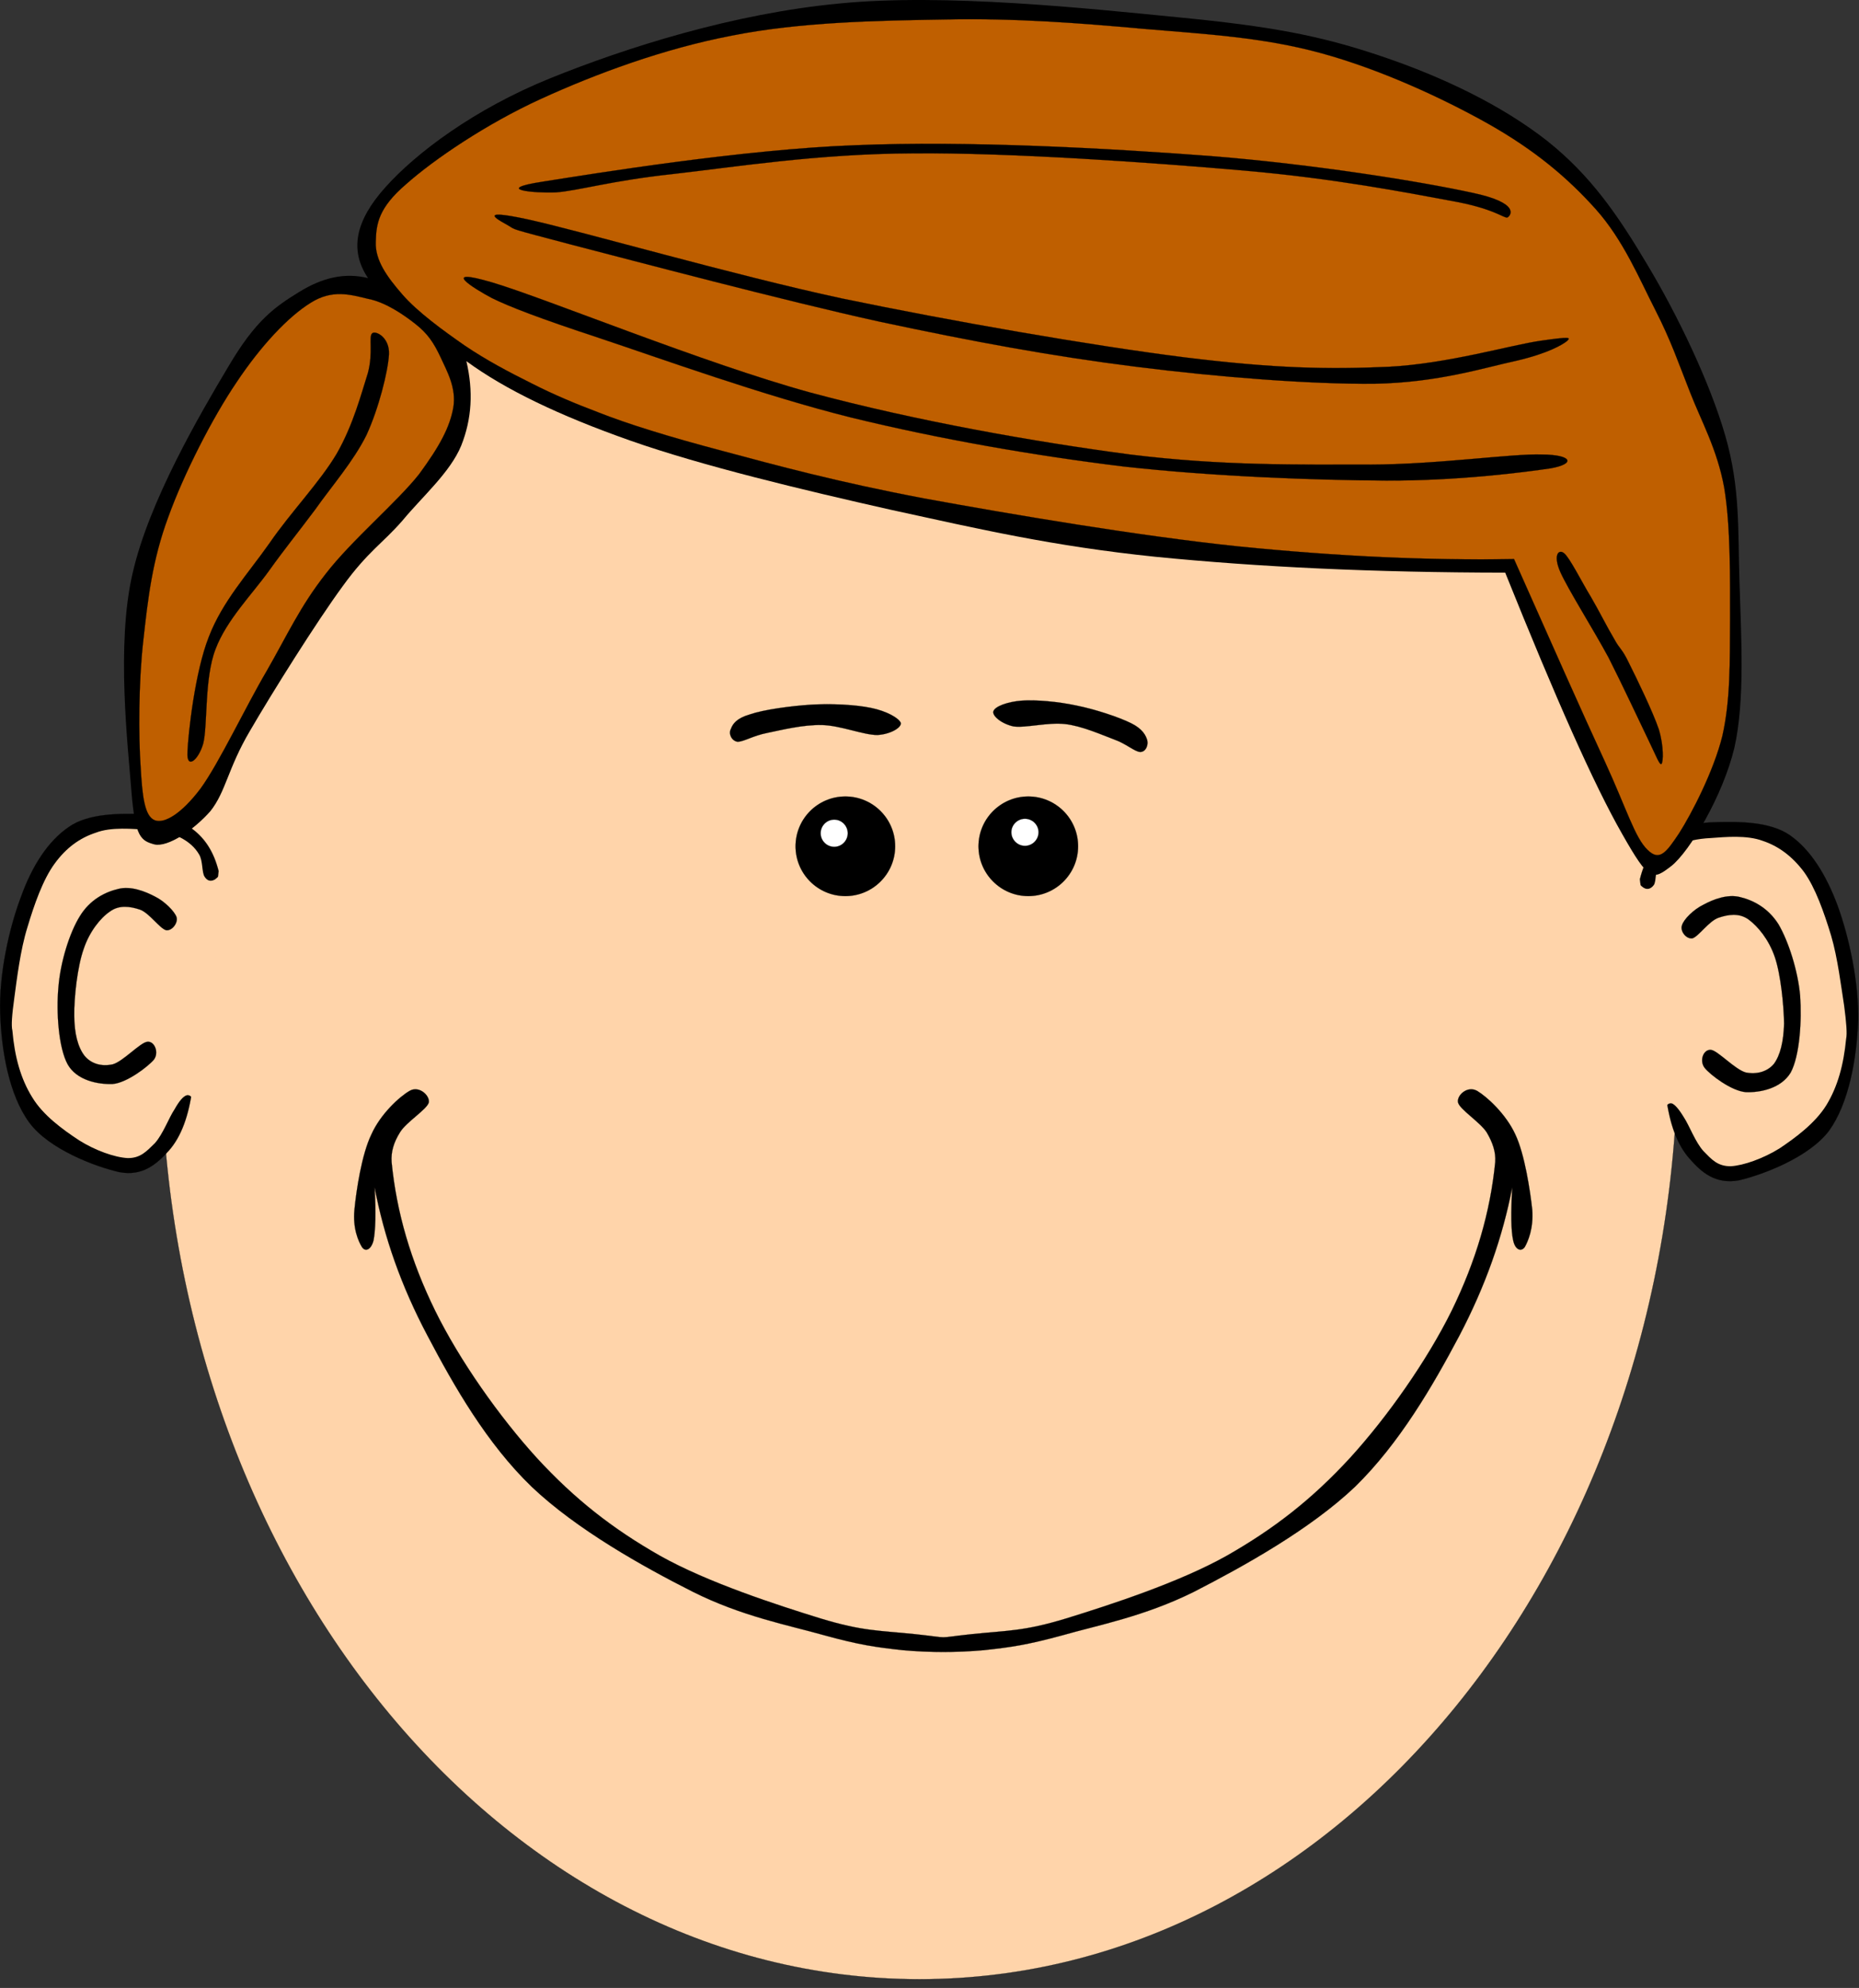
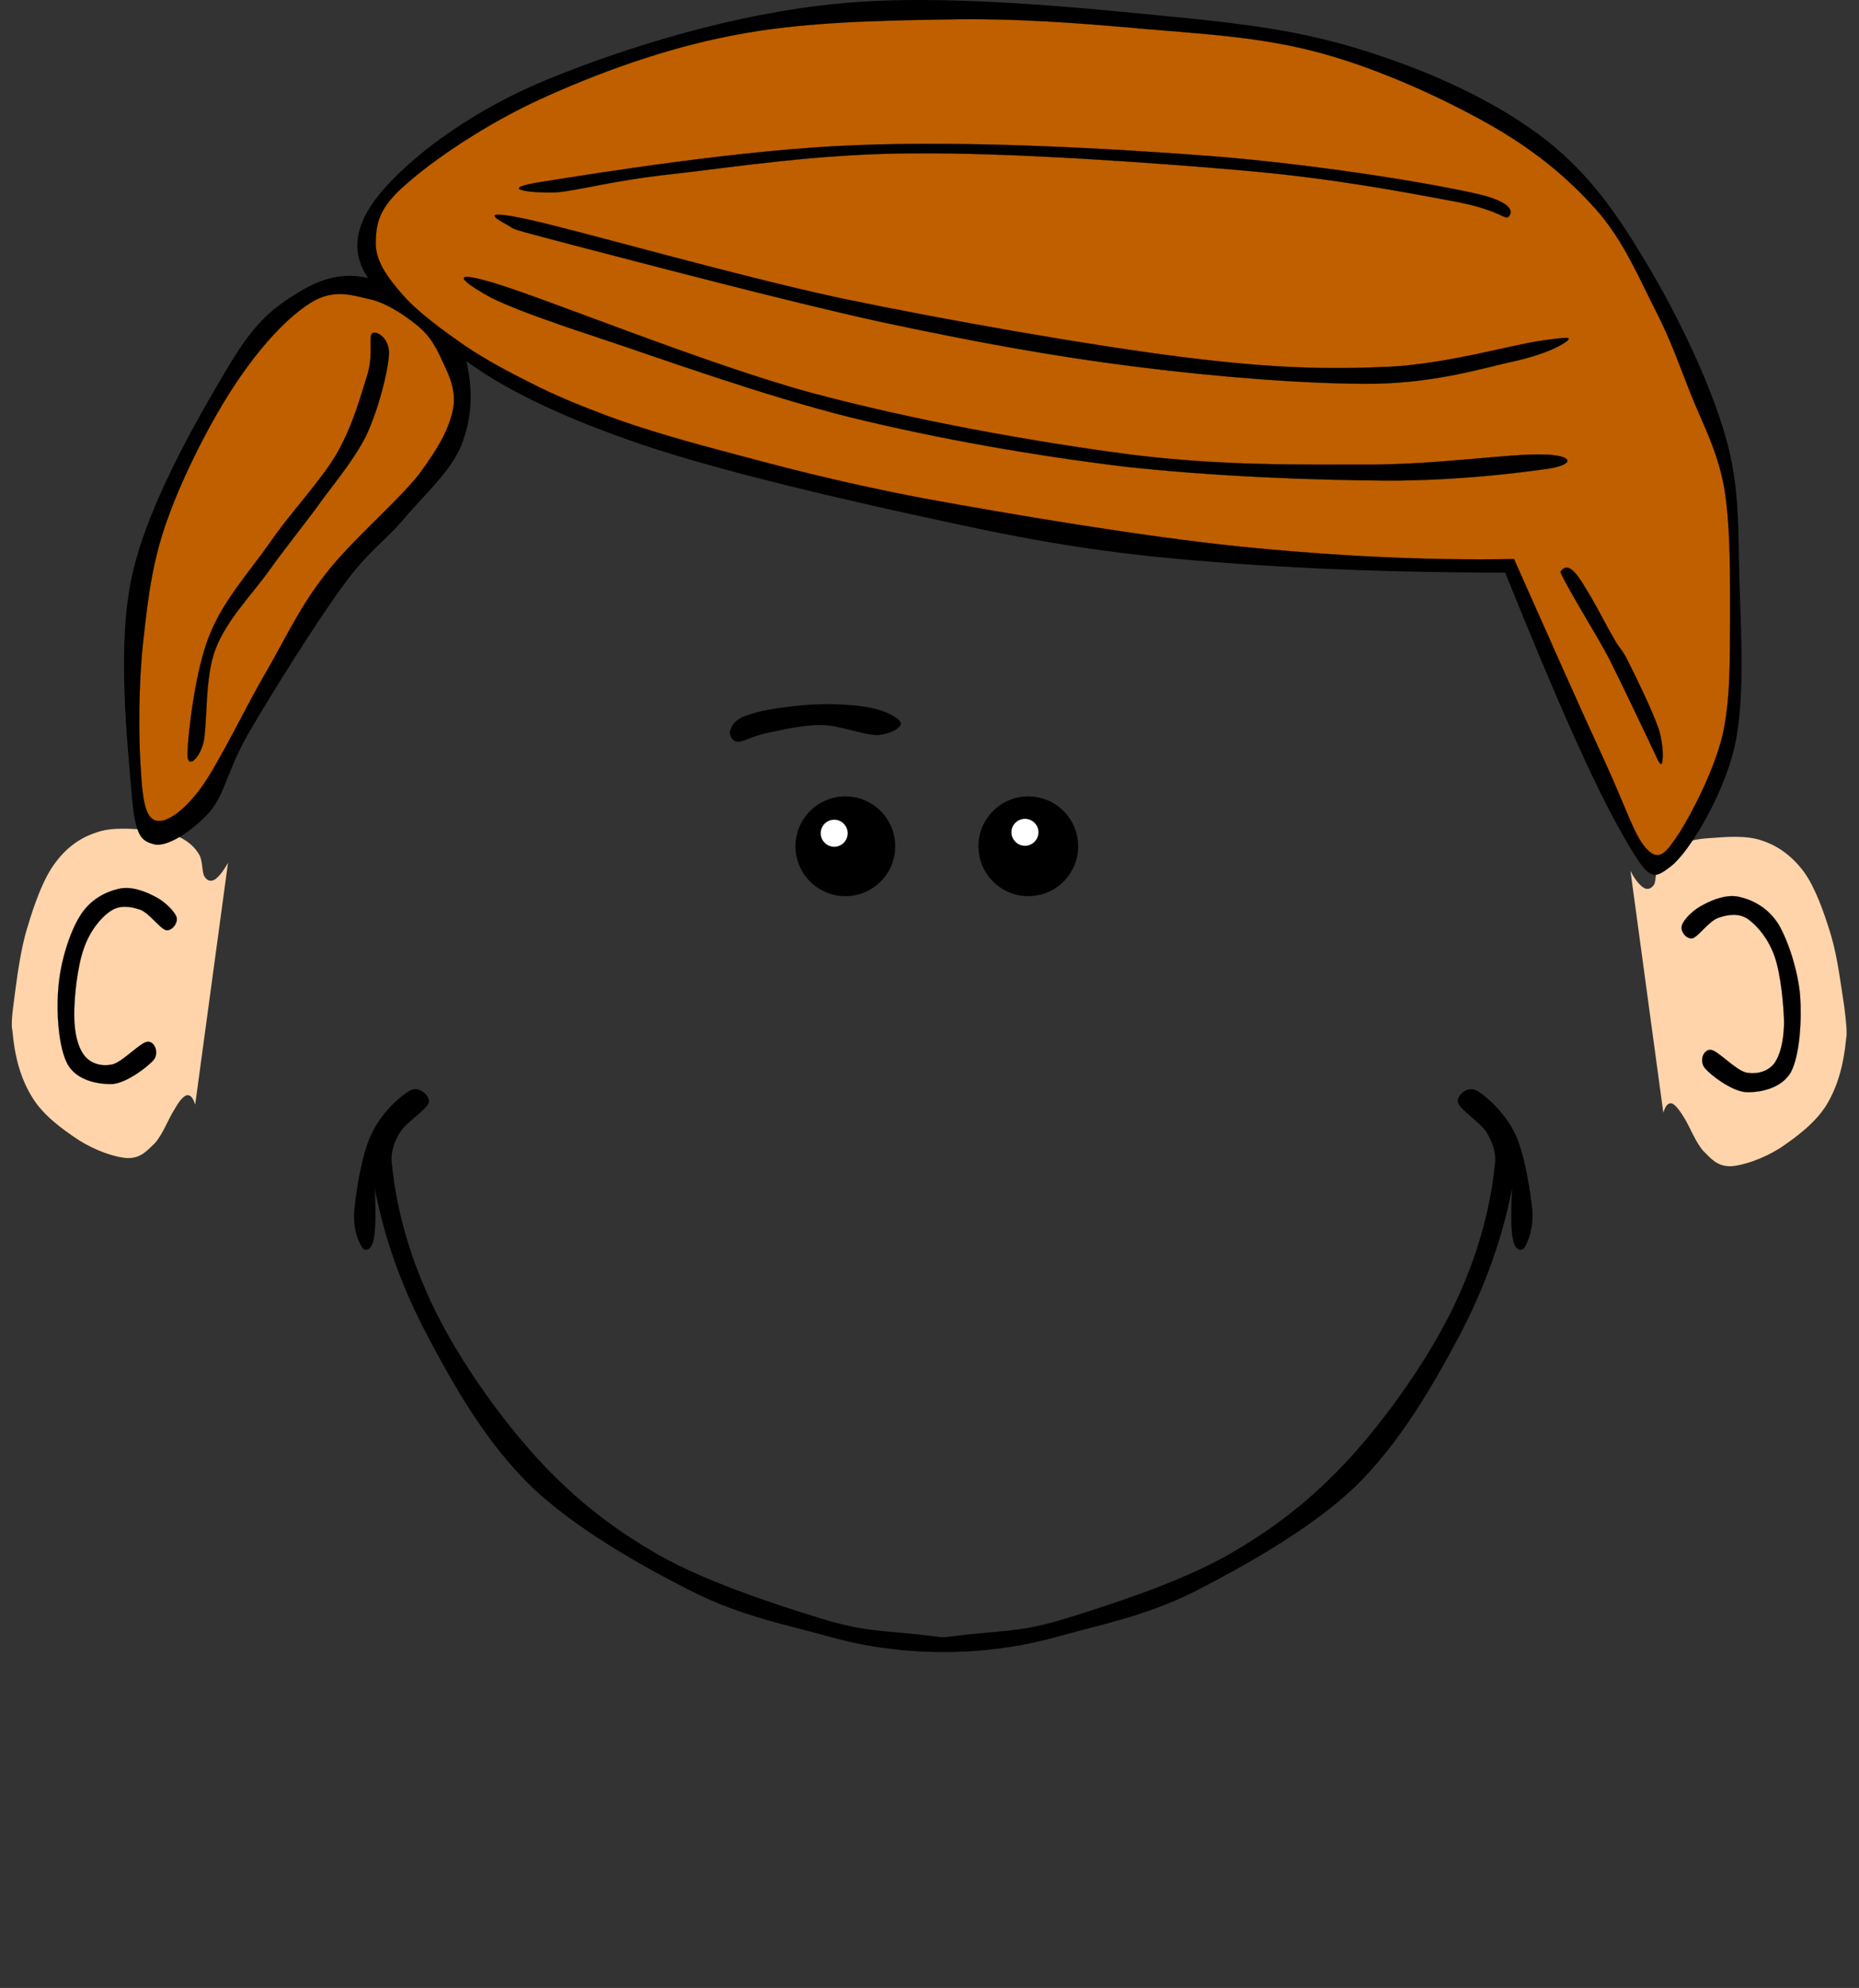
<svg xmlns="http://www.w3.org/2000/svg" width="477" height="510">
  <rect width="100%" height="100%" fill="#333333" stroke="none" />
  <g id="imagebot_2">
-     <path fill-rule="evenodd" stroke="black" stroke-width="0.036" stroke-miterlimit="10" fill="#ffd4aa" d="M 41.359 268.923 C 41.359 400.793 128.478 507.753 235.939 507.753 S 430.519 400.793 430.519 268.923 C 430.519 137.023 343.399 30.063 235.939 30.063 C 128.479 30.067 41.359 137.023 41.359 268.923 L 41.36 268.923 L 41.359 268.923 z" id="imagebot_38" />
-     <path stroke="black" stroke-width="0.036" stroke-miterlimit="10" fill-rule="evenodd" d="M 56.097 223.48 C 54.873 218.62 52.677 215.16 49.365 212.68 S 41.589 208.86 36.369 208.83 C 31.005 208.72 22.761 208.54 17.613 212.18 C 12.357 215.78 8.217 222.11 5.337 230.21 C 2.313 238.2 -0.279 250.01 0.045 259.8 C 0.333 269.56 2.349 280.94 7.497 287.96 C 12.573 294.87 24.489 299.3 30.609 300.7 C 36.549 301.82 40.149 298.72 43.353 295.16 C 46.521 291.56 48.429 286.26 49.365 279.28 L 56.097 223.48 z" id="imagebot_37" />
    <path fill-rule="evenodd" fill="#ffd4aa" d="M 50.085 283.38 C 49.509 281.55 48.789 280.79 47.925 280.97 C 47.061 281.22 46.017 282.38 44.793 284.57 C 43.353 286.7 41.805 290.98 39.753 293.25 C 37.629 295.34 36.045 297.14 32.769 297.1 C 29.385 296.92 24.381 295.12 20.277 292.53 C 16.137 289.79 11.061 286.16 8.253 281.48 C 5.301 276.73 3.753 271.07 3.177 264.38 C 2.853 263.15 3.069 260.35 3.681 255.95 C 4.293 251.42 5.229 243.64 7.029 237.92 C 8.793 232.01 11.025 225.64 14.013 221.57 C 16.965 217.5 20.493 214.95 24.597 213.62 C 28.485 212.1 34.137 212.64 37.809 212.9 C 41.337 213.08 44.001 213.72 46.233 214.84 C 48.357 215.92 50.013 217.36 51.057 219.16 C 52.101 220.78 51.741 223.8 52.497 224.92 C 53.181 225.96 54.009 226.25 55.125 225.64 C 56.133 224.92 57.213 223.66 58.509 221.32 C 55.701 241.98 52.893 262.68 50.085 283.38 z" id="imagebot_36" />
    <path stroke="black" stroke-width="0.036" stroke-miterlimit="10" fill-rule="evenodd" d="M 45.297 235.29 C 44.793 233.78 42.165 231.18 39.753 230 C 37.197 228.66 33.561 227.23 30.357 228.05 C 27.009 228.84 23.121 230.75 20.493 235.04 C 17.829 239.32 15.489 246.84 14.985 253.32 C 14.409 259.73 15.021 268.77 17.361 273.05 C 19.665 277.16 25.137 278.24 28.917 278.09 C 32.517 277.81 37.989 273.63 39.501 271.83 C 40.869 269.96 39.609 267.04 37.809 267.26 C 35.973 267.44 31.581 272.33 28.917 273.05 C 26.073 273.66 23.445 272.95 21.717 270.89 C 19.989 268.7 19.053 265.1 19.053 260.53 C 18.981 255.85 19.881 247.89 21.465 243.46 C 22.941 239 25.785 235.47 28.197 233.85 C 30.573 232.09 33.417 232.52 35.901 233.35 C 38.277 234.17 40.977 238.21 42.633 238.64 C 44.145 238.85 45.729 236.76 45.297 235.29 z" id="imagebot_35" />
-     <path stroke="black" stroke-width="0.036" stroke-miterlimit="10" fill-rule="evenodd" d="M 420.78 225.57 C 421.96 220.74 424.16 217.18 427.51 214.73 C 430.78 212.21 435.1 210.99 440.47 210.92 C 445.8 210.81 454 210.63 459.26 214.27 C 464.44 217.87 468.48 224.2 471.5 232.3 C 474.42 240.29 477.01 252.1 476.79 261.89 C 476.4 271.65 474.38 283.03 469.34 290.05 C 464.16 296.96 452.2 301.39 446.26 302.79 C 440.22 303.9 436.62 300.81 433.52 297.24 C 430.32 293.64 428.41 288.35 427.51 281.37 L 420.78 225.57 z" id="imagebot_34" />
    <path fill-rule="evenodd" fill="#ffd4aa" d="M 426.79 285.47 C 427.33 283.64 428.05 282.88 428.95 283.06 C 429.7 283.31 430.75 284.46 432.08 286.66 C 433.48 288.78 435.03 293.07 437.12 295.34 C 439.17 297.43 440.72 299.23 444.1 299.19 C 447.38 299.01 452.42 297.21 456.6 294.62 C 460.63 291.92 465.74 288.18 468.62 283.53 C 471.54 278.74 473.05 273.2 473.7 266.47 C 473.98 265.24 473.77 262.44 473.19 258.04 C 472.47 253.51 471.54 245.73 469.84 240.01 C 468.04 234.1 465.81 227.73 462.86 223.66 C 459.8 219.59 456.27 217.04 452.28 215.71 C 448.21 214.19 442.63 214.73 439.03 214.99 C 435.39 215.17 432.73 215.81 430.6 216.93 C 428.34 218.01 426.79 219.45 425.82 221.25 C 424.66 222.87 425.06 225.89 424.38 227.01 C 423.62 228.05 422.68 228.34 421.71 227.73 C 420.67 227.01 419.55 225.75 418.36 223.41 C 421.17 244.07 423.98 264.77 426.79 285.47 z" id="imagebot_33" />
    <path stroke="black" stroke-width="0.036" stroke-miterlimit="10" fill-rule="evenodd" d="M 431.58 237.38 C 432.01 235.86 434.6 233.27 437.12 232.08 C 439.57 230.75 443.24 229.31 446.48 230.14 C 449.76 230.93 453.64 232.84 456.34 237.12 C 458.86 241.41 461.31 248.93 461.89 255.41 C 462.36 261.82 461.78 270.86 459.48 275.14 C 457.03 279.24 451.66 280.32 447.96 280.18 C 444.25 279.89 438.78 275.72 437.37 273.92 C 435.97 272.04 437.12 269.13 439.03 269.34 C 440.76 269.52 445.22 274.42 447.96 275.14 C 450.66 275.68 453.43 275 455.16 272.94 C 456.81 270.71 457.64 267.22 457.78 262.61 C 457.71 257.93 456.92 249.98 455.41 245.55 C 453.86 240.98 451.02 237.63 448.68 235.9 C 446.19 234.1 443.35 234.64 440.97 235.43 C 438.49 236.26 435.82 240.29 434.24 240.73 C 432.62 240.94 431.04 238.85 431.58 237.38 z" id="imagebot_32" />
    <path stroke="black" stroke-width="0.036" stroke-miterlimit="10" fill-rule="evenodd" d="M 204.13 217.11 C 204.13 224.16 209.85 229.89 216.91 229.89 C 223.96 229.89 229.69 224.16 229.69 217.11 C 229.69 210.05 223.96 204.33 216.91 204.33 C 209.85 204.33 204.13 210.05 204.13 217.11 z" id="imagebot_31" />
    <path fill-rule="evenodd" stroke="black" stroke-width="0.036" stroke-miterlimit="10" fill="white" d="M 210.57 213.76 C 210.57 215.67 212.12 217.25 214.06 217.25 C 215.97 217.25 217.52 215.67 217.52 213.76 S 215.97 210.27 214.06 210.27 C 212.12 210.27 210.57 211.85 210.57 213.76 z" id="imagebot_30" />
    <path stroke="black" stroke-width="0.036" stroke-miterlimit="10" fill-rule="evenodd" d="M 192.43 183.27 C 195.85 182.08 202.83 181.11 208.12 180.78 C 213.34 180.46 219.54 180.78 223.5 181.61 C 227.42 182.4 230.66 184.2 231.13 185.46 C 231.38 186.65 228.46 188.38 225.15 188.56 C 221.62 188.6 215.61 186.08 210.86 186 C 205.96 185.9 200.56 187.27 196.89 188.02 C 193.18 188.74 190.77 190.33 189.22 190.29 C 187.68 190.04 186.88 188.2 187.53 187.02 C 188 185.75 188.94 184.28 192.43 183.27 z" id="imagebot_29" />
    <path stroke="black" stroke-width="0.036" stroke-miterlimit="10" fill-rule="evenodd" d="M 276.63 217.11 C 276.63 224.16 270.91 229.89 263.85 229.89 C 256.8 229.89 251.07 224.16 251.07 217.11 C 251.07 210.05 256.8 204.33 263.85 204.33 C 270.91 204.33 276.63 210.05 276.63 217.11 z" id="imagebot_28" />
    <path fill-rule="evenodd" stroke="black" stroke-width="0.036" stroke-miterlimit="10" fill="white" d="M 266.48 213.51 C 266.48 215.42 264.9 217 262.99 217 S 259.5 215.42 259.5 213.51 S 261.08 210.05 262.99 210.05 S 266.48 211.6 266.48 213.51 z" id="imagebot_27" />
-     <path stroke="black" stroke-width="0.036" stroke-miterlimit="10" fill-rule="evenodd" d="M 290.24 185.54 C 287.04 183.95 280.92 181.94 276.2 181 C 271.38 179.96 265.72 179.49 262.16 179.74 C 258.49 180.03 255.28 181.22 254.89 182.48 C 254.53 183.59 256.91 185.68 260.07 186.36 C 263.21 186.8 268.86 185.25 273.29 185.75 C 277.53 186.22 282.54 188.45 285.81 189.68 C 288.98 190.79 291.11 192.84 292.58 192.92 C 294.02 192.88 294.67 191.19 294.38 189.93 C 294.02 188.67 293.16 186.98 290.24 185.54 z" id="imagebot_26" />
    <path stroke="black" stroke-width="0.036" stroke-miterlimit="10" fill-rule="evenodd" d="M 234.98 419.25 C 225.33 418.24 221.48 418.53 210.46 415.18 C 199.41 411.76 181.59 406 169.35 399.12 C 157.15 392.18 147.5 384.62 137.78 374.07 C 128.1 363.45 117.91 348.98 111.64 336.23 C 105.38 323.45 101.74 310.96 100.48 298.11 C 100.3 295.48 101.02 293.07 102.64 290.48 C 104.23 287.85 109.56 284.61 110.02 282.84 C 110.35 281.08 107.54 278.42 105.09 279.86 C 102.57 281.3 97.641 285.76 95.301 291.02 C 92.817 296.09 91.413 305.45 90.945 310.35 C 90.477 315.17 91.989 318.48 92.853 319.89 C 93.681 321.22 95.193 320.72 95.841 318.23 C 96.345 315.68 96.489 311.14 96.129 304.62 C 98.541 317.3 102.9 329.86 109.74 342.75 C 116.5 355.6 124.89 370.29 136.41 381.41 C 147.97 392.39 164.96 401.9 177.81 408.38 C 190.45 414.71 202.4 416.94 211.58 419.54 C 220.58 422.02 224.83 422.6 231.7 423.35 C 238.54 423.96 245.49 423.96 252.4 423.35 C 259.28 422.6 263.46 422.02 272.56 419.54 C 281.64 416.94 293.59 414.71 306.33 408.38 C 318.97 401.9 336.14 392.39 347.7 381.41 C 359.07 370.29 367.6 355.6 374.41 342.75 C 381.18 329.86 385.57 317.3 388.02 304.62 C 387.66 311.14 387.69 315.68 388.27 318.23 C 388.81 320.72 390.36 321.22 391.26 319.89 C 392.05 318.48 393.52 315.17 393.16 310.35 C 392.62 305.45 391.22 296.09 388.81 291.02 C 386.4 285.76 381.46 281.3 379.02 279.86 C 376.46 278.42 373.72 281.08 374.12 282.84 C 374.55 284.61 379.74 287.85 381.46 290.48 C 382.98 293.07 383.84 295.48 383.66 298.11 C 382.4 310.96 378.73 323.45 372.5 336.23 C 366.2 348.98 356.05 363.45 346.36 374.07 C 336.64 384.62 326.96 392.18 314.76 399.12 C 302.52 406 284.7 411.76 273.65 415.18 C 262.63 418.53 258.81 418.24 249.13 419.25 C 239.48 420.29 244.66 420.29 234.98 419.25 z" id="imagebot_19" />
    <path fill-rule="evenodd" d="M 119.67 92.657 C 121.47 100.36 121.08 107.45 118.34 114.33 C 115.53 121.17 108.4 127.36 103.33 133.48 C 98.181 139.42 94.437 141.4 87.921 150.4 C 81.261 159.47 69.813 177.72 64.125 187.52 C 58.437 197.16 57.969 203.1 53.973 208.11 C 49.725 212.93 43.101 217.4 39.645 216.64 C 36.189 215.7 34.677 214.8 33.741 203.25 C 32.841 191.48 29.745 165.34 34.029 147.05 C 38.205 128.62 51.345 106.19 58.581 94.061 C 65.673 82 70.641 78.689 76.689 74.945 S 88.461 69.869 94.437 71.345 C 89.613 64.181 91.161 56.62 98.937 47.981 C 106.75 39.269 121.58 28.037 141.09 20.117 C 160.75 12.161 188.11 3.485 215.4 0.893 C 242.47 -1.771 279.04 2.153 302.48 4.456 C 325.77 6.725 338.52 9.028 354.46 14.429 C 370.27 19.756 385.35 27.029 396.94 36.101 C 408.25 45.101 415.2 55.289 422.79 68.069 C 430.39 80.741 438.74 98.057 442.7 111.81 C 446.59 125.31 445.9 136.11 446.34 149.5 C 446.73 162.93 447.81 179.67 445 191.94 C 442.05 204.15 433.63 218.33 428.88 222.15 C 424.05 225.82 423.26 226.36 416.2 213.9 C 408.93 201.16 399.21 179.2 386.22 146.91 C 352.38 146.87 322.96 145.47 296.47 142.84 C 269.97 140.1 251.18 135.71 228.57 130.78 C 205.89 125.67 180.04 119.48 161.72 113.03 C 143.43 106.59 129.61 99.929 119.67 92.657 z" id="imagebot_15" />
    <path fill-rule="evenodd" stroke="black" stroke-width="0.036" stroke-miterlimit="10" fill="#bf5f00" d="M 106.6 83.117 C 103.4 80.597 98.793 77.465 94.329 76.638 C 89.865 75.558 85.221 74.19 79.713 77.682 C 73.881 81.282 66.897 88.77 60.705 98.058 C 54.477 107.24 47.205 121.49 43.173 132.65 C 39.069 143.74 37.953 153.57 36.765 164.37 C 35.541 175.06 35.541 188.89 36.081 196.66 C 36.513 204.33 37.089 209.44 39.753 210.45 C 42.273 211.35 46.629 208.69 51.453 202.31 C 56.241 195.73 62.973 181.4 68.445 172.11 C 73.737 162.89 76.977 155.62 83.565 147.23 C 90.081 138.74 101.96 128.73 107.54 121.64 C 112.87 114.4 115.42 109.58 116.32 104.54 C 117.15 99.461 114.67 95.213 113.05 91.649 C 111.32 87.977 109.77 85.601 106.6 83.117 z" id="imagebot_14" />
    <path stroke="black" stroke-width="0.036" stroke-miterlimit="10" fill-rule="evenodd" d="M 94.401 95.681 C 92.745 100.86 90.693 108.86 86.445 116.31 C 82.125 123.65 74.601 131.39 69.129 139.38 C 63.549 147.3 57.069 154.29 53.577 163.4 C 50.013 172.4 48.285 188.2 48.105 192.92 C 47.817 197.49 50.877 195.11 52.137 190.79 C 53.325 186.19 52.389 174.02 55.305 166.53 C 58.113 159.08 64.665 152.49 68.985 146.48 C 73.233 140.54 76.581 136.47 80.829 130.78 C 85.041 124.8 90.693 118.36 94.041 111.59 C 97.173 104.79 99.549 95.358 99.801 90.93 C 100.02 86.501 96.309 84.701 95.481 85.53 C 94.545 86.357 95.805 90.389 94.401 95.681 z" id="imagebot_13" />
    <path fill-rule="evenodd" stroke="black" stroke-width="0.036" stroke-miterlimit="10" fill="#bf5f00" d="M 153.44 105.76 C 147.72 103.6 142.03 101.22 136.38 98.345 C 130.54 95.429 124.86 92.441 119.31 88.697 C 113.7 84.809 107.04 79.949 103.22 75.521 C 99.297 71.021 96.237 66.773 96.417 62.092 C 96.525 57.34 97.137 53.309 104.23 47.225 C 111.28 40.96 124.75 31.781 138.79 25.372 C 152.79 18.964 170.29 12.484 187.78 9.137 C 205.28 5.645 224.94 5.284 242.72 4.996 C 260.47 4.637 276.85 5.896 293.12 7.372 C 309.21 8.74 324.04 9.532 338.98 13.637 C 354 17.741 369.94 25.048 381.97 31.817 C 393.78 38.513 402.13 45.497 409.4 53.597 C 416.56 61.588 420.67 71.597 424.77 79.588 C 428.77 87.437 430.6 92.908 433.63 100.58 C 436.58 108.17 440.61 115.23 442.41 125.09 C 444.07 134.92 443.92 148.46 443.92 159.18 C 443.85 169.91 444.03 179.56 441.94 188.81 C 439.68 197.92 434.02 208.79 430.82 213.8 C 427.62 218.58 425.85 221.1 422.76 218.04 C 419.48 214.91 417.43 207.64 411.74 195.26 C 405.91 182.66 398.39 165.7 388.48 143.42 C 366.34 143.81 343.23 142.73 317.78 140.18 C 292.22 137.51 259.35 131.93 237.07 127.86 C 214.89 123.65 199.52 119.48 185.55 115.73 C 171.48 112.02 161 108.75 153.44 105.76 z" id="imagebot_12" />
    <path stroke="black" stroke-width="0.036" stroke-miterlimit="10" fill-rule="evenodd" d="M 139.22 46.613 C 152.25 44.561 190.63 38.297 219.5 37.253 C 248.26 36.065 283.94 38.009 310.58 40.025 C 337.18 42.149 364.58 46.577 377.61 49.421 C 390.25 52.049 387.66 55.325 386.79 55.793 C 385.93 56.081 383.41 53.453 372.28 51.509 C 360.84 49.385 342.4 45.785 319.33 43.77 C 296 41.717 259.24 39.125 234.48 39.341 C 209.78 39.413 187.86 42.942 172.45 44.669 C 157.04 46.325 148.22 48.953 142.68 49.35 C 137.06 49.601 126.37 48.592 139.22 46.613 z" id="imagebot_11" />
    <path stroke="black" stroke-width="0.036" stroke-miterlimit="10" fill-rule="evenodd" d="M 135.48 56.296 C 149.84 59.464 187.75 70.481 216.01 76.565 C 244.27 82.433 280.09 88.661 303.74 91.649 C 327.25 94.565 340.89 94.781 356.34 94.097 C 371.6 93.305 387.73 88.481 395.43 87.401 C 403.03 86.321 403.07 86.537 402.06 87.508 C 400.94 88.408 397.27 90.641 389.1 92.548 C 380.71 94.349 369.08 98.128 352.7 98.452 C 336.21 98.597 312.6 96.761 291.29 94.06 C 269.87 91.36 249.92 87.688 225.62 82.503 C 201.18 77.14 162.41 66.844 146.39 62.703 C 130.47 58.491 132.38 59.031 130.58 57.951 C 128.67 56.8 121.18 53.201 135.48 56.296 z" id="imagebot_10" />
    <path stroke="black" stroke-width="0.036" stroke-miterlimit="10" fill-rule="evenodd" d="M 126.3 72.46 C 140.12 76.564 180.4 93.16 207.98 100.72 C 235.48 108.1 265.72 113.39 289.95 116.6 C 314.04 119.58 333.55 119.15 351.4 119.19 C 369.12 119.15 387.76 116.34 395.68 116.6 C 403.46 116.67 404.36 119.01 397.81 120.16 C 390.93 121.17 374.12 123.36 355.72 123.29 C 337.15 123.18 311.23 122.25 288.12 119.66 C 264.93 116.81 241.06 112.64 218.46 107.13 C 195.88 101.51 169.32 91.9 153.87 86.752 C 138.36 81.641 130.8 78.725 126.19 76.456 C 121.51 73.973 112.62 68.429 126.3 72.46 z" id="imagebot_9" />
-     <path stroke="black" stroke-width="0.036" stroke-miterlimit="10" fill-rule="evenodd" d="M 418 170.16 C 419.95 174.02 424.16 182.73 425.64 187.12 C 426.93 191.4 426.79 195.47 426.32 195.98 C 425.82 196.34 425.1 194.25 422.9 189.71 C 420.63 185.03 416.42 175.96 412.75 168.72 C 408.83 161.45 402.38 151.26 400.37 146.76 C 398.39 142.26 400.01 140.79 401.34 141.94 C 402.74 143.02 405.91 149.39 408.21 153.14 C 410.37 156.84 412.36 160.88 414.15 163.86 C 415.63 166.64 416.17 166.28 418 170.16 z" id="imagebot_8" />
+     <path stroke="black" stroke-width="0.036" stroke-miterlimit="10" fill-rule="evenodd" d="M 418 170.16 C 419.95 174.02 424.16 182.73 425.64 187.12 C 426.93 191.4 426.79 195.47 426.32 195.98 C 425.82 196.34 425.1 194.25 422.9 189.71 C 420.63 185.03 416.42 175.96 412.75 168.72 C 408.83 161.45 402.38 151.26 400.37 146.76 C 402.74 143.02 405.91 149.39 408.21 153.14 C 410.37 156.84 412.36 160.88 414.15 163.86 C 415.63 166.64 416.17 166.28 418 170.16 z" id="imagebot_8" />
    <title>imagebot_2</title>
  </g>
</svg>